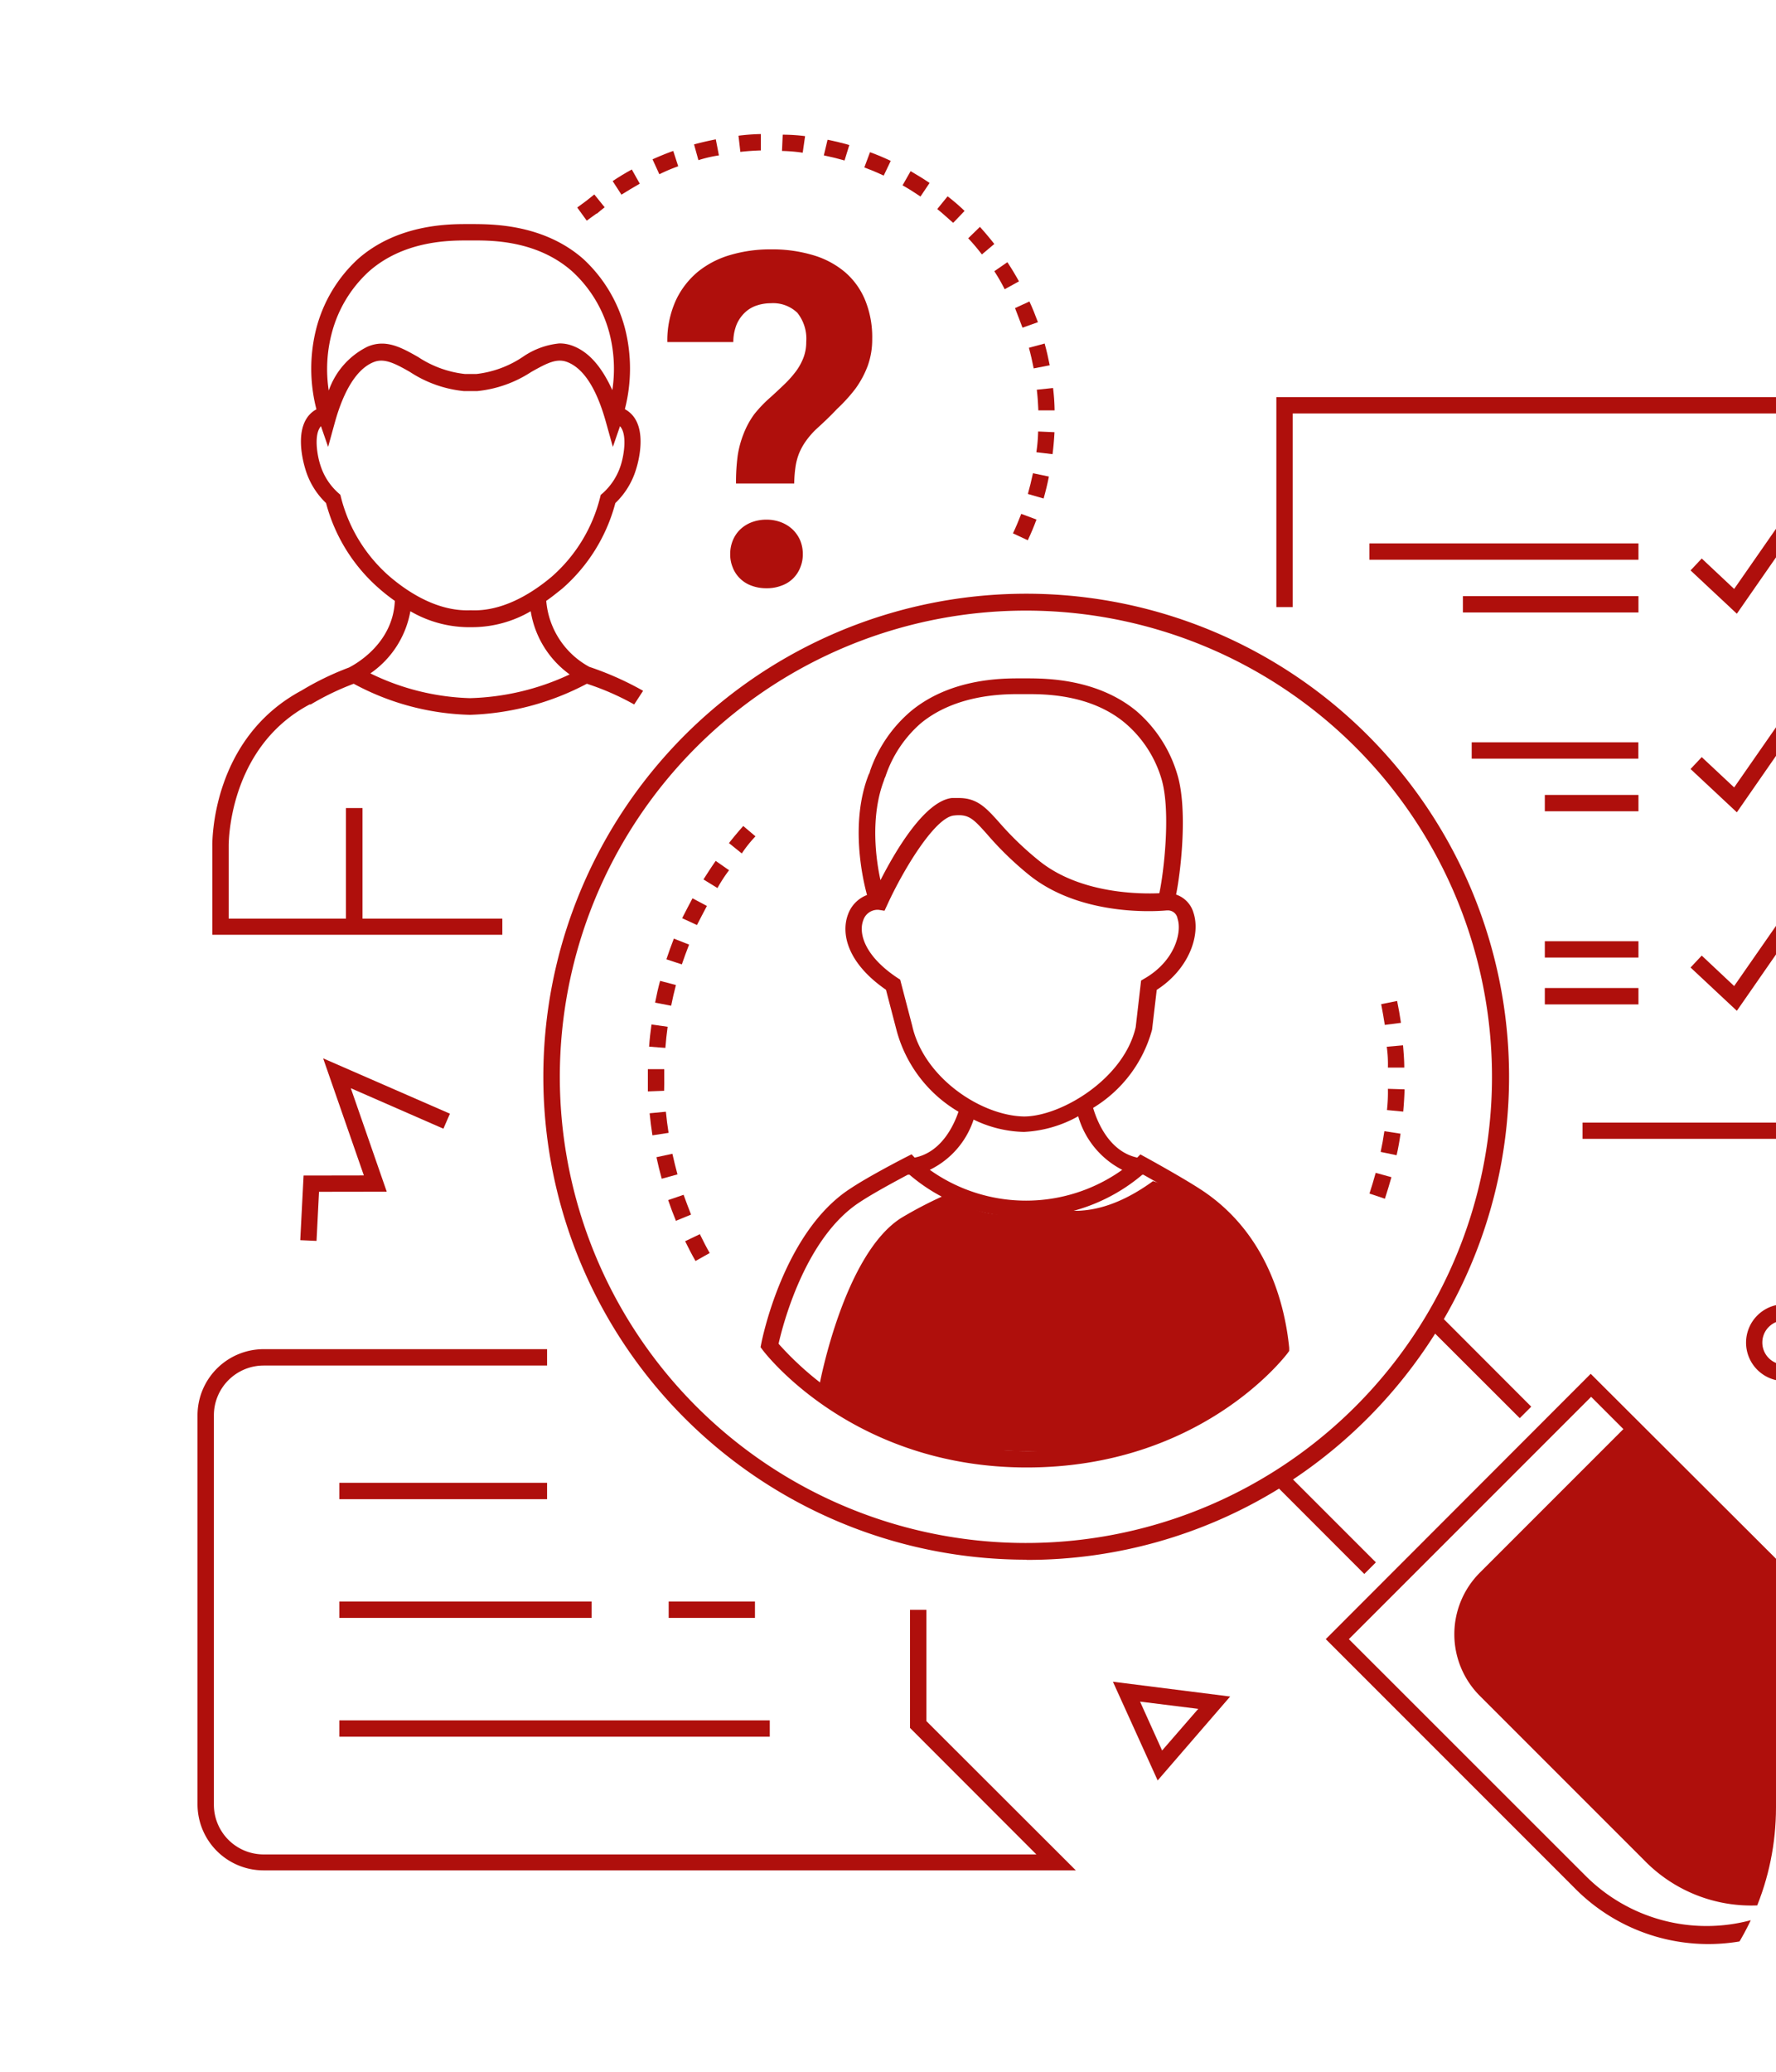
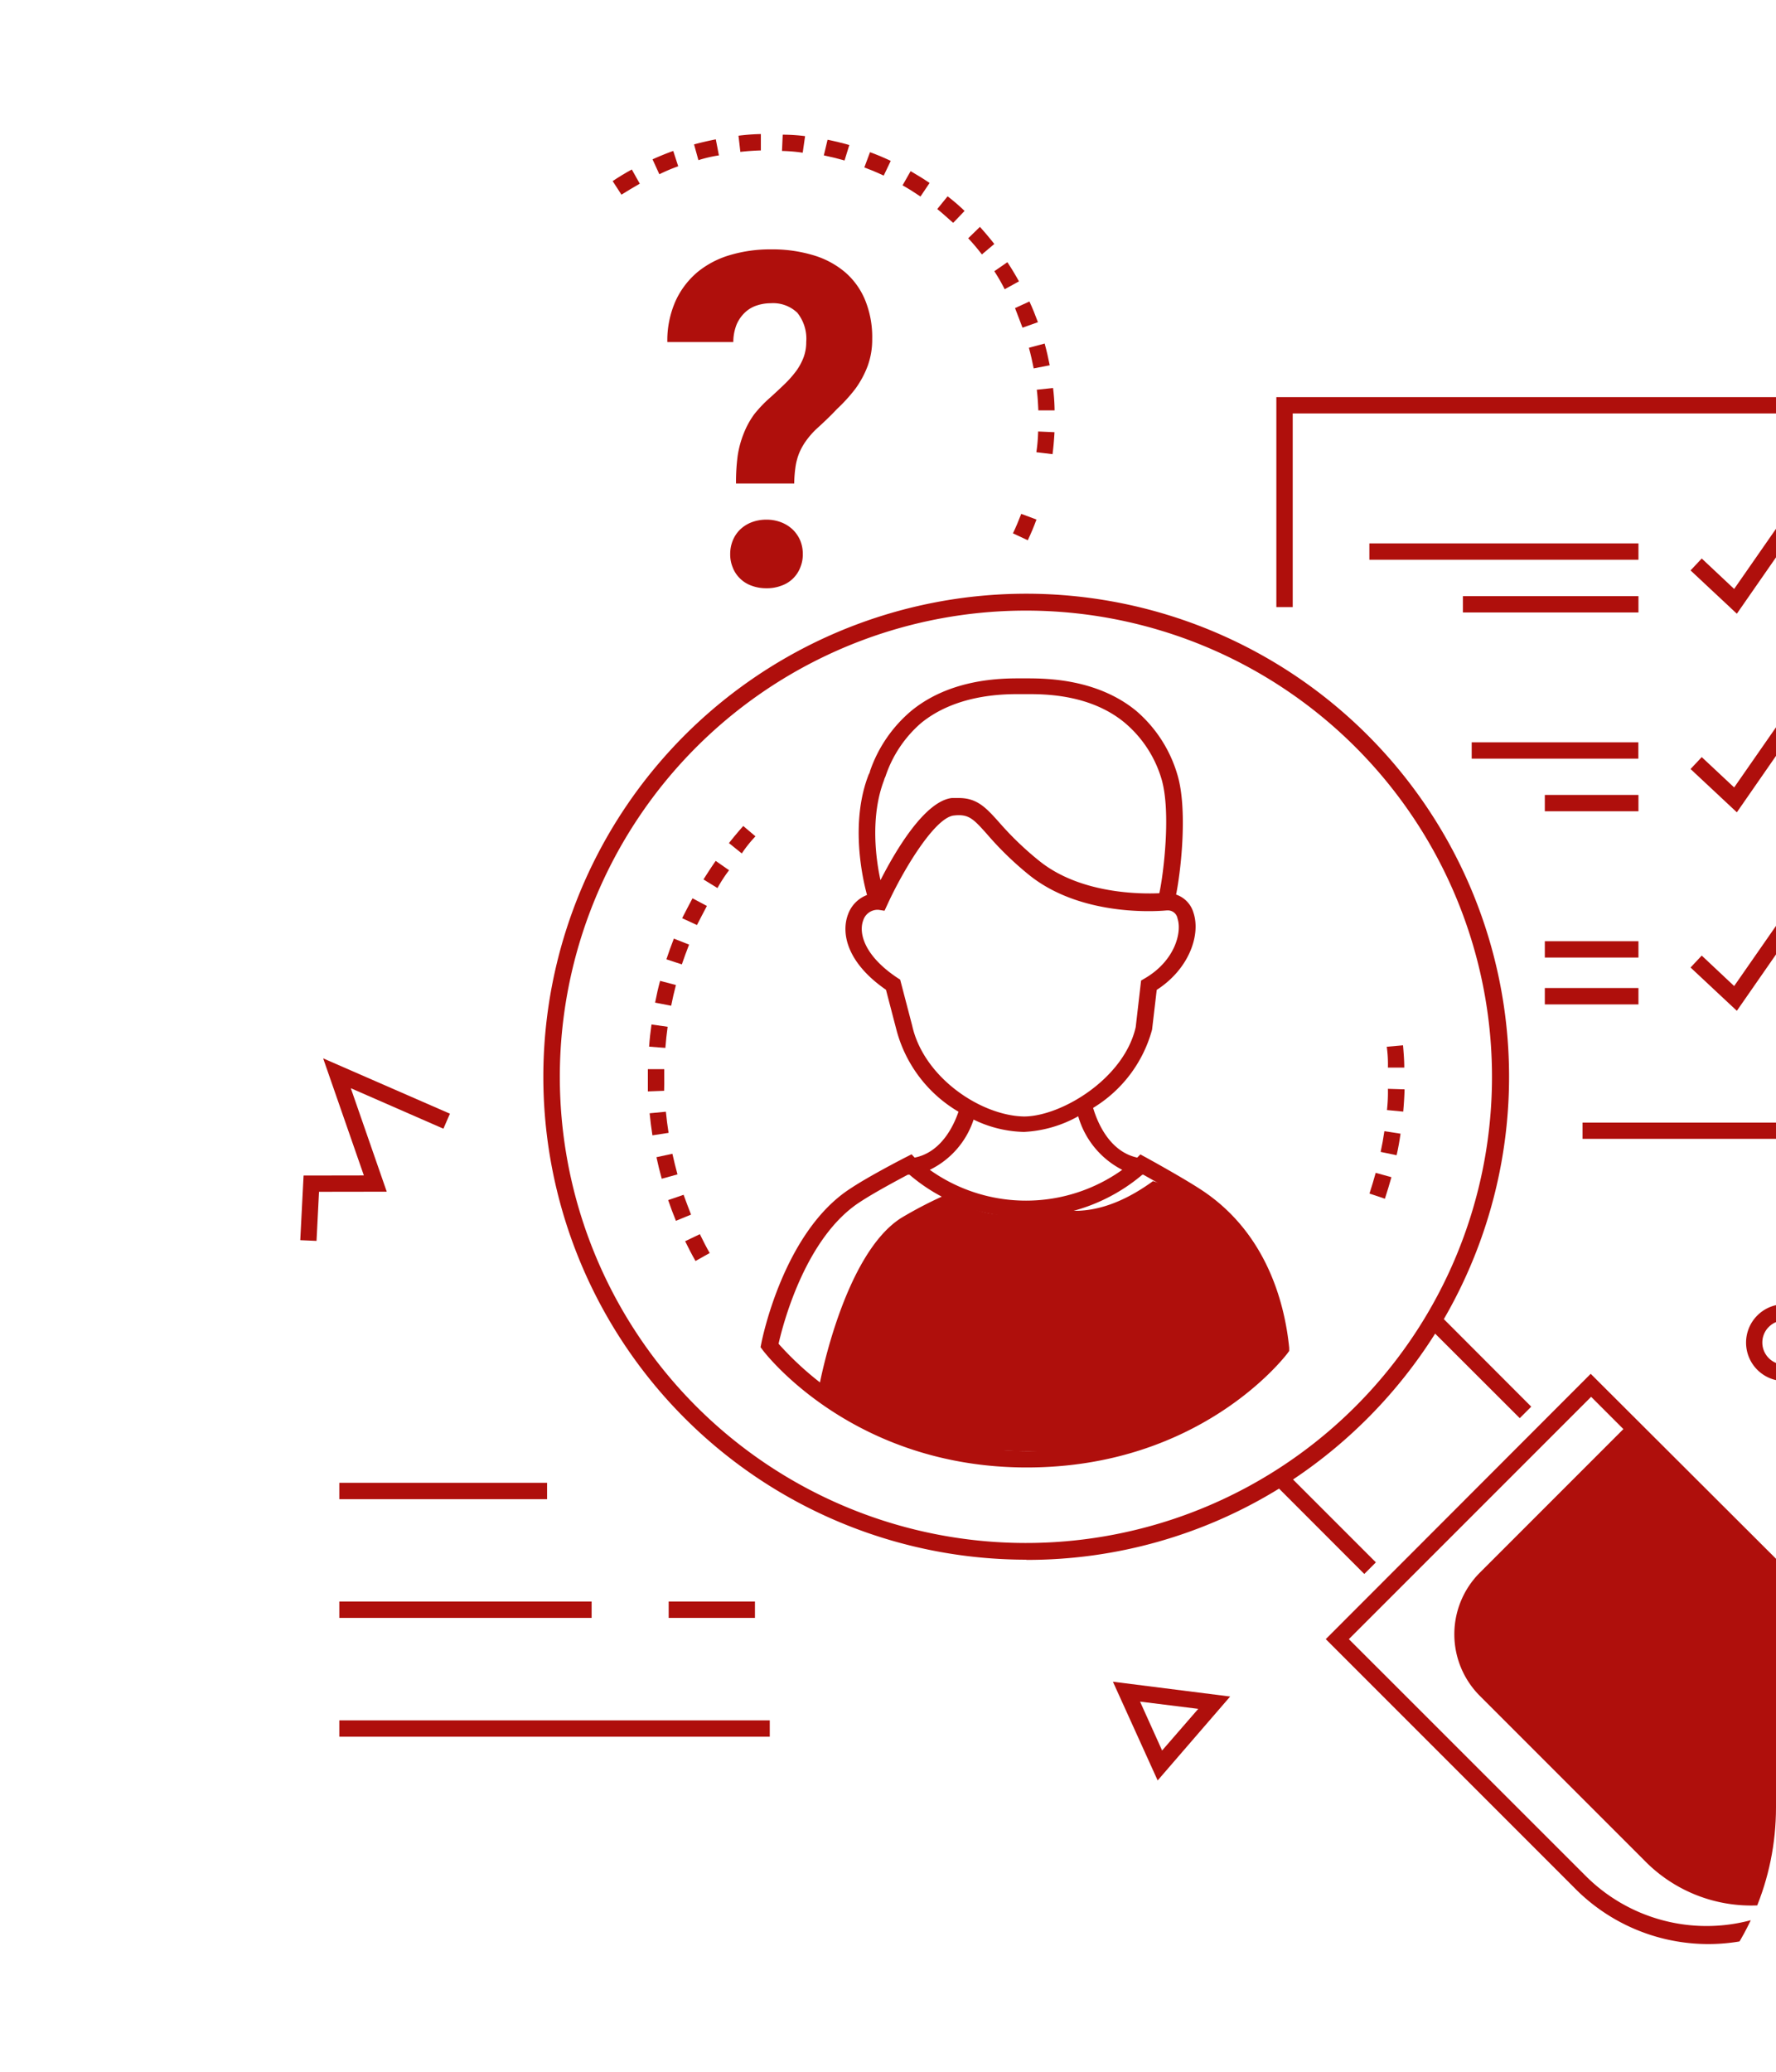
<svg xmlns="http://www.w3.org/2000/svg" width="171.47" height="200" viewBox="0 0 171.47 200">
  <defs>
    <clipPath id="clip-path">
      <rect id="Rectangle_13" data-name="Rectangle 13" width="171.47" height="200" rx="25.55" transform="translate(-19.07 -12.94)" fill="none" />
    </clipPath>
  </defs>
  <g id="Warstwa_2" data-name="Warstwa 2" transform="translate(19.07 12.94)">
    <g id="Warstwa_1" data-name="Warstwa 1">
      <g id="Group_3" data-name="Group 3" clip-path="url(#clip-path)">
        <path id="Path_11" data-name="Path 11" d="M82.59,37.52a9.27,9.27,0,0,0,1.18-2.19,7.44,7.44,0,0,0,.44-2.61A9.44,9.44,0,0,0,83.54,29a7.15,7.15,0,0,0-1.92-2.7,8.44,8.44,0,0,0-3.08-1.66,13.77,13.77,0,0,0-4.12-.57,13.62,13.62,0,0,0-3.9.54,8.9,8.9,0,0,0-3.15,1.63,8,8,0,0,0-2.13,2.78,9.38,9.38,0,0,0-.81,4H70.8a4.6,4.6,0,0,1,.32-1.7,3.47,3.47,0,0,1,.82-1.17,3,3,0,0,1,1.15-.67,4.25,4.25,0,0,1,1.33-.21,3.38,3.38,0,0,1,2.56.92A4,4,0,0,1,77.84,33a4.22,4.22,0,0,1-.25,1.48,5.64,5.64,0,0,1-.71,1.32,10.37,10.37,0,0,1-1.1,1.25q-.65.63-1.38,1.29A12.37,12.37,0,0,0,72.81,40a8.21,8.21,0,0,0-1,1.83A9.491,9.491,0,0,0,71.22,44a19.55,19.55,0,0,0-.16,2.67h5.62a12.39,12.39,0,0,1,.12-1.57,5.86,5.86,0,0,1,.35-1.34,6.07,6.07,0,0,1,.66-1.19,8,8,0,0,1,1-1.15c.72-.65,1.4-1.3,2-1.94a15.8,15.8,0,0,0,1.78-1.96Z" transform="translate(-19.07 -12.94)" fill="#af0f0c" />
        <path id="Path_12" data-name="Path 12" d="M76.54,51.12a3.39,3.39,0,0,0-1.11-.7A3.9,3.9,0,0,0,74,50.16a4,4,0,0,0-1.45.26,3.34,3.34,0,0,0-1.1.7,3.12,3.12,0,0,0-.7,1.05,3.41,3.41,0,0,0-.25,1.32,3.27,3.27,0,0,0,.25,1.3,2.93,2.93,0,0,0,.7,1.05,3,3,0,0,0,1.1.69,4,4,0,0,0,1.45.25,3.9,3.9,0,0,0,1.45-.25,3,3,0,0,0,1.81-1.74,3.27,3.27,0,0,0,.25-1.3,3.41,3.41,0,0,0-.25-1.32,3.27,3.27,0,0,0-.72-1.05Z" transform="translate(-19.07 -12.94)" fill="#af0f0c" />
        <path id="Path_13" data-name="Path 13" d="M159.5,95.42H133.72v1.57h27.36V25.39H104.16V45.66h1.58V26.97H159.5Z" fill="#af0f0c" />
        <rect id="Rectangle_3" data-name="Rectangle 3" width="25.98" height="1.58" transform="translate(113.14 39.51)" fill="#af0f0c" />
        <rect id="Rectangle_4" data-name="Rectangle 4" width="16.95" height="1.58" transform="translate(122.17 44.6)" fill="#af0f0c" />
        <rect id="Rectangle_5" data-name="Rectangle 5" width="16.09" height="1.58" transform="translate(123.02 58.71)" fill="#af0f0c" />
        <rect id="Rectangle_6" data-name="Rectangle 6" width="9.04" height="1.58" transform="translate(130.08 63.79)" fill="#af0f0c" />
        <rect id="Rectangle_7" data-name="Rectangle 7" width="9.04" height="1.58" transform="translate(130.08 77.91)" fill="#af0f0c" />
        <rect id="Rectangle_8" data-name="Rectangle 8" width="9.04" height="1.58" transform="translate(130.08 82.43)" fill="#af0f0c" />
        <path id="Path_14" data-name="Path 14" d="M111.77,171.86l7-8.1-11.32-1.43Zm.43-2.89-2.13-4.72,5.62.7Z" transform="translate(-19.07 -12.94)" fill="#af0f0c" />
        <path id="Path_15" data-name="Path 15" d="M179.09,159.19l-21.8-21.8L142.88,151.8a8.41,8.41,0,0,0,0,11.9l15.85,15.85a14.4,14.4,0,1,0,20.362-20.362Z" transform="translate(-19.07 -12.94)" fill="#af0f0c" />
        <path id="Path_16" data-name="Path 16" d="M116.89,116.49a23.81,23.81,0,0,0-5.57-2.48c-3.06,2.23-6.34,3.4-9.53,2.63h-.36c-3.26.84-6.65,1.26-9.83-1.43a39.142,39.142,0,0,0-4.6,2.36c-5.54,3.53-7.87,16.06-7.87,16.06,5.43,6,13.77,6.47,22.44,6.47a29.41,29.41,0,0,0,21.66-9.46C122.85,127.28,122.55,120.12,116.89,116.49Z" transform="translate(-19.07 -12.94)" fill="#af0f0c" />
-         <path id="Path_17" data-name="Path 17" d="M52.74,58c.52-.36,1-.75,1.54-1.18a16.56,16.56,0,0,0,5.13-8.26,7.48,7.48,0,0,0,2-3.26c.14-.43,1.3-4.23-.86-5.67l-.22-.14a15.68,15.68,0,0,0,0-7.83,13.93,13.93,0,0,0-4-6.65c-3.76-3.32-8.62-3.36-10.45-3.38H45c-1.83,0-6.69.06-10.45,3.38a13.82,13.82,0,0,0-4,6.65,15.67,15.67,0,0,0,0,7.85l-.19.11c-2.18,1.45-1,5.25-.88,5.66a7.45,7.45,0,0,0,2,3.28,16.54,16.54,0,0,0,5.15,8.27A17.662,17.662,0,0,0,38.12,58c-.18,4.28-4.1,6.27-4.44,6.44a27.3,27.3,0,0,0-4.56,2.21c-8.73,4.67-8.63,14.66-8.62,15.06v8.52h28V88.67H35V78H33.4V88.67H22.08v-7c0-.1-.11-9.46,7.81-13.67H30a25.73,25.73,0,0,1,4.15-2,24.83,24.83,0,0,0,11.22,3,25.86,25.86,0,0,0,11.29-3,25.29,25.29,0,0,1,4.57,2l.86-1.32a29.761,29.761,0,0,0-5.19-2.31A8,8,0,0,1,52.74,58ZM32.05,32.09a12.24,12.24,0,0,1,3.56-5.88c3.31-2.93,7.59-3,9.42-3h.81c1.82,0,6.1.05,9.42,3a12.32,12.32,0,0,1,3.56,5.88,13.76,13.76,0,0,1,.3,5.57c-1-2.2-2.21-3.63-3.73-4.24A3.53,3.53,0,0,0,54,33.15a7.47,7.47,0,0,0-3.54,1.31A10.08,10.08,0,0,1,46,36.1H44.89a10.17,10.17,0,0,1-4.52-1.64c-1.59-.9-3.1-1.76-4.88-1a7.45,7.45,0,0,0-3.75,4.24A13.64,13.64,0,0,1,32.05,32.09ZM32.92,48l-.06-.24-.18-.16a6,6,0,0,1-1.76-2.74c-.3-.92-.64-2.94.07-3.72l.69,2,.66-2.4c.88-3.15,2.16-5.15,3.72-5.78,1-.41,2,.07,3.53.95a11.55,11.55,0,0,0,5.19,1.84h1.3a11.59,11.59,0,0,0,5.2-1.84c1.56-.88,2.49-1.36,3.52-.95,1.57.63,2.81,2.58,3.7,5.78l.67,2.4.69-2c.72.79.38,2.81.08,3.75a6.08,6.08,0,0,1-1.75,2.72l-.19.16-.06.24a15,15,0,0,1-4.7,7.68C50.66,57.85,48,59,45.55,58.91h-.24c-2.45.07-5.11-1.06-7.7-3.27A15,15,0,0,1,32.92,48Zm2.84,17a9.24,9.24,0,0,0,3.86-6,11.31,11.31,0,0,0,5.47,1.54h.43A11.25,11.25,0,0,0,51.24,59,9.34,9.34,0,0,0,55,65.1a24.09,24.09,0,0,1-9.63,2.29A23.33,23.33,0,0,1,35.76,65Z" transform="translate(-19.07 -12.94)" fill="#af0f0c" />
-         <path id="Path_18" data-name="Path 18" d="M101.27,46l-1.54-.32c-.14.66-.3,1.33-.49,2l1.52.44Q101.06,47.06,101.27,46Z" transform="translate(-19.07 -12.94)" fill="#af0f0c" />
        <path id="Path_19" data-name="Path 19" d="M61.77,17.73,61,16.36c-.63.34-1.25.72-1.85,1.12L60,18.79C60.6,18.42,61.18,18.06,61.77,17.73Z" transform="translate(-19.07 -12.94)" fill="#af0f0c" />
        <path id="Path_20" data-name="Path 20" d="M65.48,16.05,65,14.57c-.68.24-1.35.52-2,.81l.66,1.44A16.865,16.865,0,0,1,65.48,16.05Z" transform="translate(-19.07 -12.94)" fill="#af0f0c" />
        <path id="Path_21" data-name="Path 21" d="M69.41,15l-.3-1.55c-.7.14-1.41.3-2.1.49l.42,1.52A12.609,12.609,0,0,1,69.41,15Z" transform="translate(-19.07 -12.94)" fill="#af0f0c" />
        <path id="Path_22" data-name="Path 22" d="M101.81,41.72l-1.58-.07a16.341,16.341,0,0,1-.17,2l1.56.19C101.71,43.16,101.77,42.44,101.81,41.72Z" transform="translate(-19.07 -12.94)" fill="#af0f0c" />
        <path id="Path_23" data-name="Path 23" d="M99.8,35.56l1.55-.3c-.14-.7-.3-1.41-.49-2.1l-1.52.41C99.52,34.23,99.67,34.89,99.8,35.56Z" transform="translate(-19.07 -12.94)" fill="#af0f0c" />
        <path id="Path_24" data-name="Path 24" d="M97.8,51.48l1.43.67c.31-.65.59-1.32.84-2L98.6,49.6C98.36,50.23,98.09,50.87,97.8,51.48Z" transform="translate(-19.07 -12.94)" fill="#af0f0c" />
        <path id="Path_25" data-name="Path 25" d="M73.46,14.52V12.94a19.615,19.615,0,0,0-2.16.16l.18,1.56C72.1,14.59,72.78,14.54,73.46,14.52Z" transform="translate(-19.07 -12.94)" fill="#af0f0c" />
-         <path id="Path_26" data-name="Path 26" d="M57.58,20.62h.05c.24-.21.49-.41.75-.61l-1-1.24-.78.62-.87.64.92,1.27Z" transform="translate(-19.07 -12.94)" fill="#af0f0c" />
        <path id="Path_27" data-name="Path 27" d="M96,23.55c-.44-.56-.91-1.12-1.39-1.65L93.48,23a20.1,20.1,0,0,1,1.32,1.56Z" transform="translate(-19.07 -12.94)" fill="#af0f0c" />
        <path id="Path_28" data-name="Path 28" d="M93.13,20.36a19.45,19.45,0,0,0-1.64-1.41l-1,1.23c.53.42,1,.87,1.54,1.33Z" transform="translate(-19.07 -12.94)" fill="#af0f0c" />
        <path id="Path_29" data-name="Path 29" d="M100.25,39.61h1.57a19.427,19.427,0,0,0-.15-2.16l-1.57.17C100.18,38.25,100.22,38.93,100.25,39.61Z" transform="translate(-19.07 -12.94)" fill="#af0f0c" />
        <path id="Path_30" data-name="Path 30" d="M97,27.92l1.38-.76c-.35-.63-.72-1.25-1.12-1.85L96,26.18A17.763,17.763,0,0,1,97,27.92Z" transform="translate(-19.07 -12.94)" fill="#af0f0c" />
        <path id="Path_31" data-name="Path 31" d="M89.75,17.66c-.59-.4-1.21-.78-1.83-1.14l-.78,1.37c.59.33,1.17.7,1.73,1.08Z" transform="translate(-19.07 -12.94)" fill="#af0f0c" />
        <path id="Path_32" data-name="Path 32" d="M82,14c-.69-.2-1.4-.37-2.1-.51L79.54,15c.67.14,1.33.3,2,.49Z" transform="translate(-19.07 -12.94)" fill="#af0f0c" />
        <path id="Path_33" data-name="Path 33" d="M86,15.53c-.65-.31-1.32-.59-2-.84l-.55,1.47c.63.24,1.26.5,1.87.79Z" transform="translate(-19.07 -12.94)" fill="#af0f0c" />
        <path id="Path_34" data-name="Path 34" d="M77.73,13.14A17.531,17.531,0,0,0,75.57,13l-.07,1.57a16.174,16.174,0,0,1,2,.17Z" transform="translate(-19.07 -12.94)" fill="#af0f0c" />
        <path id="Path_35" data-name="Path 35" d="M98.72,31.63l1.49-.53c-.25-.68-.52-1.35-.82-2L98,29.74C98.23,30.36,98.49,31,98.72,31.63Z" transform="translate(-19.07 -12.94)" fill="#af0f0c" />
        <path id="Path_36" data-name="Path 36" d="M153.97,38.6l-1.29-.9-4.32,6.21-3.13-2.94-1.08,1.15,4.47,4.18Z" fill="#af0f0c" />
        <path id="Path_37" data-name="Path 37" d="M153.97,57.76l-1.29-.9-4.32,6.21-3.13-2.93-1.08,1.15,4.47,4.18Z" fill="#af0f0c" />
        <path id="Path_38" data-name="Path 38" d="M153.97,76.93l-1.29-.9-4.32,6.21-3.13-2.94-1.08,1.15,4.47,4.18Z" fill="#af0f0c" />
        <path id="Path_39" data-name="Path 39" d="M11.73,102.1l6.54-.01L14.8,92.1l8.94,3.91.63-1.45L12.13,89.22l3.93,11.3-5.82.01-.32,6.24,1.57.07Z" fill="#af0f0c" />
        <path id="Path_40" data-name="Path 40" d="M168.58,129.59a3.71,3.71,0,1,0,3.7-3.7A3.71,3.71,0,0,0,168.58,129.59Zm5.83,0a2.13,2.13,0,1,1-2.13-2.13,2.13,2.13,0,0,1,2.13,2.13Z" transform="translate(-19.07 -12.94)" fill="#af0f0c" />
-         <path id="Path_41" data-name="Path 41" d="M89.44,155.39H87.86v11.4L100.06,179H25.45a4.8,4.8,0,0,1-4.8-4.8V136.61a4.81,4.81,0,0,1,4.8-4.8H52.82v-1.58H25.45a6.39,6.39,0,0,0-6.38,6.38v37.55a6.38,6.38,0,0,0,6.38,6.38h78.42L89.44,166.13Z" transform="translate(-19.07 -12.94)" fill="#af0f0c" />
        <rect id="Rectangle_9" data-name="Rectangle 9" width="41.56" height="1.58" transform="translate(13.69 153.12)" fill="#af0f0c" />
        <rect id="Rectangle_10" data-name="Rectangle 10" width="20.06" height="1.58" transform="translate(13.69 130.19)" fill="#af0f0c" />
        <rect id="Rectangle_11" data-name="Rectangle 11" width="8.33" height="1.58" transform="translate(45.49 141.65)" fill="#af0f0c" />
        <rect id="Rectangle_12" data-name="Rectangle 12" width="24.36" height="1.58" transform="translate(13.69 141.65)" fill="#af0f0c" />
        <path id="Path_42" data-name="Path 42" d="M99.13,141.65c16.69,0,24.82-10.57,25.16-11l.18-.25v-.3c-.39-3.92-2-11.12-8.69-15.38-1.73-1.12-5-2.92-5.15-3l-.53-.29-.3.31c-2.82-.61-3.94-3.7-4.26-4.8a12.73,12.73,0,0,0,5.69-7.55l.45-3.84c3.11-2,4.26-5.29,3.55-7.44a2.62,2.62,0,0,0-1.68-1.76c.49-2.43,1.11-8.23.14-11.52a12.87,12.87,0,0,0-4-6.22c-3.76-3.08-8.61-3.12-10.43-3.13h-.84c-1.83,0-6.67.05-10.43,3.13A13.2,13.2,0,0,0,84,74.43a.774.774,0,0,1-.12.31c-1.84,4.66-.59,10.13-.17,11.65a3.14,3.14,0,0,0-1.83,1.86c-.7,1.84-.1,4.69,3.66,7.29l1,3.83a13,13,0,0,0,6,7.94c-.45,1.32-1.65,3.92-4.23,4.43l-.3-.32-.53.27c-.14.07-3.53,1.81-5.32,3-6.49,4.14-8.58,14.58-8.66,15l-.07.35.21.28C74,130.8,82.45,141.65,99.13,141.65ZM85.35,75.32a1.351,1.351,0,0,1,.13-.34,11.7,11.7,0,0,1,3.43-5.17C92.23,67.08,96.68,67,98.35,67h.82c1.67,0,6.11,0,9.44,2.78a11.28,11.28,0,0,1,3.54,5.44c.92,3.15.19,9.16-.22,11-1.76.08-7.56.09-11.54-3.08a30.11,30.11,0,0,1-3.94-3.78c-1.23-1.37-2.09-2.33-3.87-2.33h-.69c-2.64.32-5.47,5.16-6.88,7.93C84.57,83,84,78.83,85.35,75.32ZM88.07,99l-1.16-4.44-.25-.16c-3.21-2.13-3.79-4.34-3.31-5.58a1.46,1.46,0,0,1,1.3-1h.17l.58.09.25-.54c1.58-3.46,4.61-8.44,6.43-8.65,1.45-.17,1.89.32,3.2,1.78a31.25,31.25,0,0,0,4.13,4c5.22,4.16,12.89,3.41,13.21,3.38h.07a.94.94,0,0,1,1,.79c.44,1.33-.26,4.09-3.18,5.78l-.34.2-.52,4.5c-1.14,5-7.22,8.62-10.79,8.62C94.69,107.69,89.18,104,88.07,99ZM94,108.07a11.6,11.6,0,0,0,4.86,1.19,11.88,11.88,0,0,0,5.24-1.51,8.41,8.41,0,0,0,4.25,5.17,16,16,0,0,1-18.58,0A8.25,8.25,0,0,0,94,108.07ZM83.07,116c1.29-.85,3.52-2.05,4.58-2.61h.16A17,17,0,0,0,99,117.48a17.28,17.28,0,0,0,11.29-4.09h.1c1,.57,3.22,1.8,4.48,2.62,5.66,3.62,7.45,9.49,8,13.89a28.81,28.81,0,0,1-9,6.82v-7.14H112.3v7.87a33.81,33.81,0,0,1-25.66.18v-8H85V137a30.35,30.35,0,0,1-9.83-7.29C75.59,127.83,77.77,119.39,83.07,116Z" transform="translate(-19.07 -12.94)" fill="#af0f0c" />
        <path id="Path_43" data-name="Path 43" d="M99.09,150.57a46.33,46.33,0,0,0,24.4-6.88l8.23,8.24,1.12-1.12-8-8a47.17,47.17,0,0,0,13.72-14.08l8.17,8.16,1.11-1.11-8.44-8.45a46.62,46.62,0,1,0-40.32,23.22ZM67.24,72.11A45,45,0,1,1,54.05,104,45,45,0,0,1,67.24,72.11Z" transform="translate(-19.07 -12.94)" fill="#af0f0c" />
        <path id="Path_44" data-name="Path 44" d="M134,103.05h1.58c0-.72-.06-1.44-.12-2.15l-1.57.14A12.077,12.077,0,0,1,134,103.05Z" transform="translate(-19.07 -12.94)" fill="#af0f0c" />
-         <path id="Path_45" data-name="Path 45" d="M135.26,98.73c-.1-.71-.23-1.42-.37-2.11l-1.54.31c.13.67.25,1.35.35,2Z" transform="translate(-19.07 -12.94)" fill="#af0f0c" />
        <path id="Path_46" data-name="Path 46" d="M133.91,107.15l1.57.15c.06-.71.11-1.43.13-2.15L134,105.1A15.627,15.627,0,0,1,133.91,107.15Z" transform="translate(-19.07 -12.94)" fill="#af0f0c" />
        <path id="Path_47" data-name="Path 47" d="M135.22,109.43l-1.56-.24c-.1.68-.22,1.36-.36,2l1.54.32C135,110.84,135.12,110.13,135.22,109.43Z" transform="translate(-19.07 -12.94)" fill="#af0f0c" />
        <path id="Path_48" data-name="Path 48" d="M134.34,113.63l-1.52-.42c-.18.66-.38,1.32-.6,2l1.49.5C133.94,115,134.15,114.31,134.34,113.63Z" transform="translate(-19.07 -12.94)" fill="#af0f0c" />
        <path id="Path_49" data-name="Path 49" d="M70.39,84l-1.29-.9c-.41.58-.8,1.19-1.18,1.79l1.35.83A14.192,14.192,0,0,1,70.39,84Z" transform="translate(-19.07 -12.94)" fill="#af0f0c" />
        <path id="Path_50" data-name="Path 50" d="M72.94,80.73l-1.18-1q-.72.81-1.38,1.65l1.24,1A11.934,11.934,0,0,1,72.94,80.73Z" transform="translate(-19.07 -12.94)" fill="#af0f0c" />
        <path id="Path_51" data-name="Path 51" d="M68.25,87.45l-1.39-.74c-.34.62-.66,1.27-1,1.92l1.43.66C67.62,88.67,67.92,88.05,68.25,87.45Z" transform="translate(-19.07 -12.94)" fill="#af0f0c" />
        <path id="Path_52" data-name="Path 52" d="M64.92,111.37l-1.54.33c.15.7.32,1.4.51,2.08l1.52-.42C65.23,112.71,65.06,112,64.92,111.37Z" transform="translate(-19.07 -12.94)" fill="#af0f0c" />
        <path id="Path_53" data-name="Path 53" d="M66.53,91.18l-1.47-.58c-.26.66-.5,1.34-.72,2l1.49.49C66.05,92.46,66.28,91.81,66.53,91.18Z" transform="translate(-19.07 -12.94)" fill="#af0f0c" />
        <path id="Path_54" data-name="Path 54" d="M64.13,103.9v-.7H62.55v2.15l1.57-.06C64.14,104.8,64.13,104.35,64.13,103.9Z" transform="translate(-19.07 -12.94)" fill="#af0f0c" />
        <path id="Path_55" data-name="Path 55" d="M64.29,107.31l-1.57.15c.07.71.16,1.43.27,2.13l1.56-.24C64.44,108.67,64.36,108,64.29,107.31Z" transform="translate(-19.07 -12.94)" fill="#af0f0c" />
        <path id="Path_56" data-name="Path 56" d="M66,115.33l-1.49.51c.23.67.48,1.35.75,2l1.46-.6C66.48,116.62,66.24,116,66,115.33Z" transform="translate(-19.07 -12.94)" fill="#af0f0c" />
        <path id="Path_57" data-name="Path 57" d="M67.57,119.13l-1.42.68c.31.64.64,1.28,1,1.91l1.37-.77C68.18,120.36,67.87,119.74,67.57,119.13Z" transform="translate(-19.07 -12.94)" fill="#af0f0c" />
        <path id="Path_58" data-name="Path 58" d="M65.26,95.08l-1.53-.4q-.27,1-.48,2.1l1.55.3C64.93,96.41,65.09,95.74,65.26,95.08Z" transform="translate(-19.07 -12.94)" fill="#af0f0c" />
        <path id="Path_59" data-name="Path 59" d="M64.46,99.11l-1.56-.22c-.1.71-.18,1.42-.23,2.14l1.57.12C64.29,100.47,64.37,99.78,64.46,99.11Z" transform="translate(-19.07 -12.94)" fill="#af0f0c" />
        <path id="Path_60" data-name="Path 60" d="M177.58,156.56l-24-23.95L128,158.22l24,24A18.118,18.118,0,1,0,177.623,156.6Zm-1.12,24.5a16.51,16.51,0,0,1-23.38,0l-22.85-22.84,23.39-23.39,22.84,22.85a16.51,16.51,0,0,1,0,23.38Z" transform="translate(-19.07 -12.94)" fill="#af0f0c" />
      </g>
    </g>
  </g>
</svg>